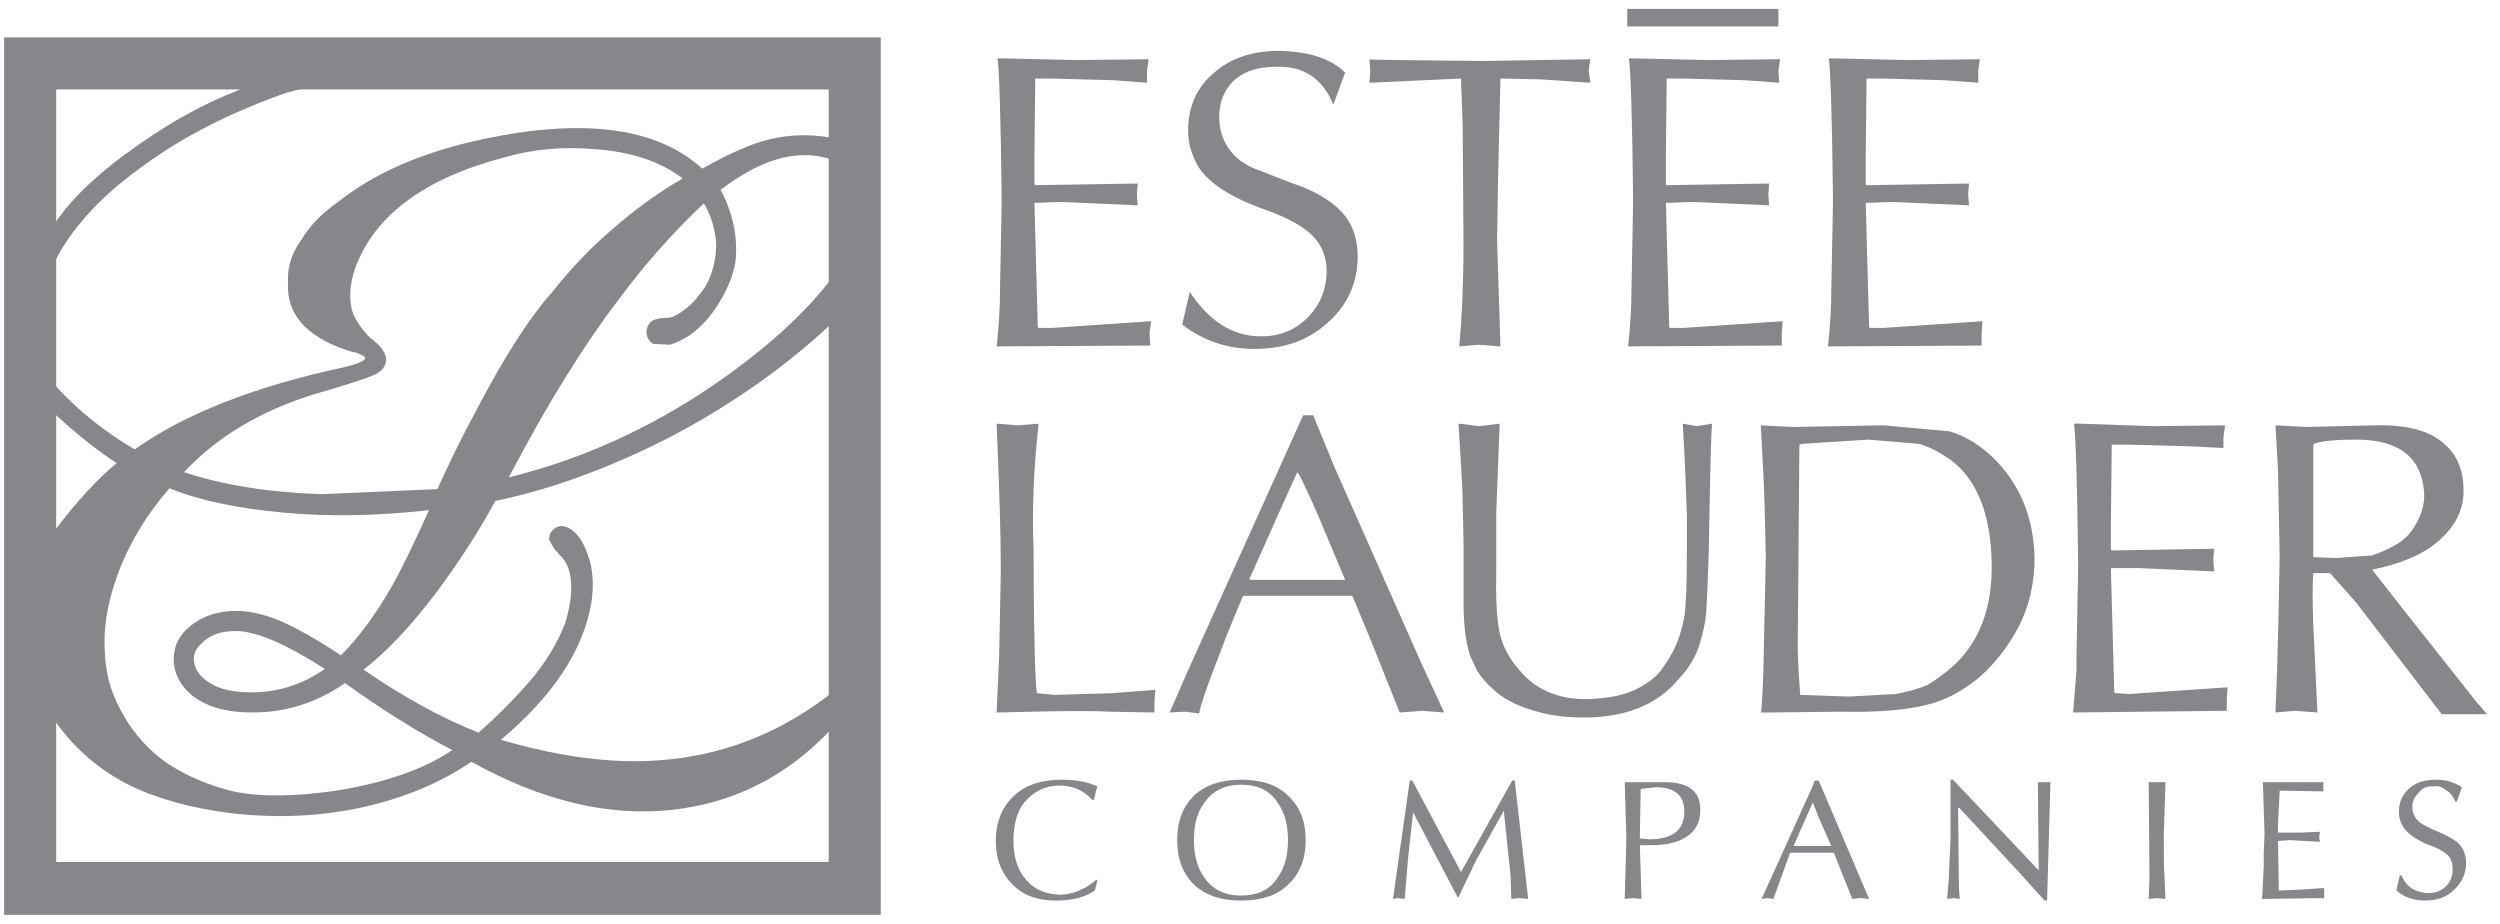
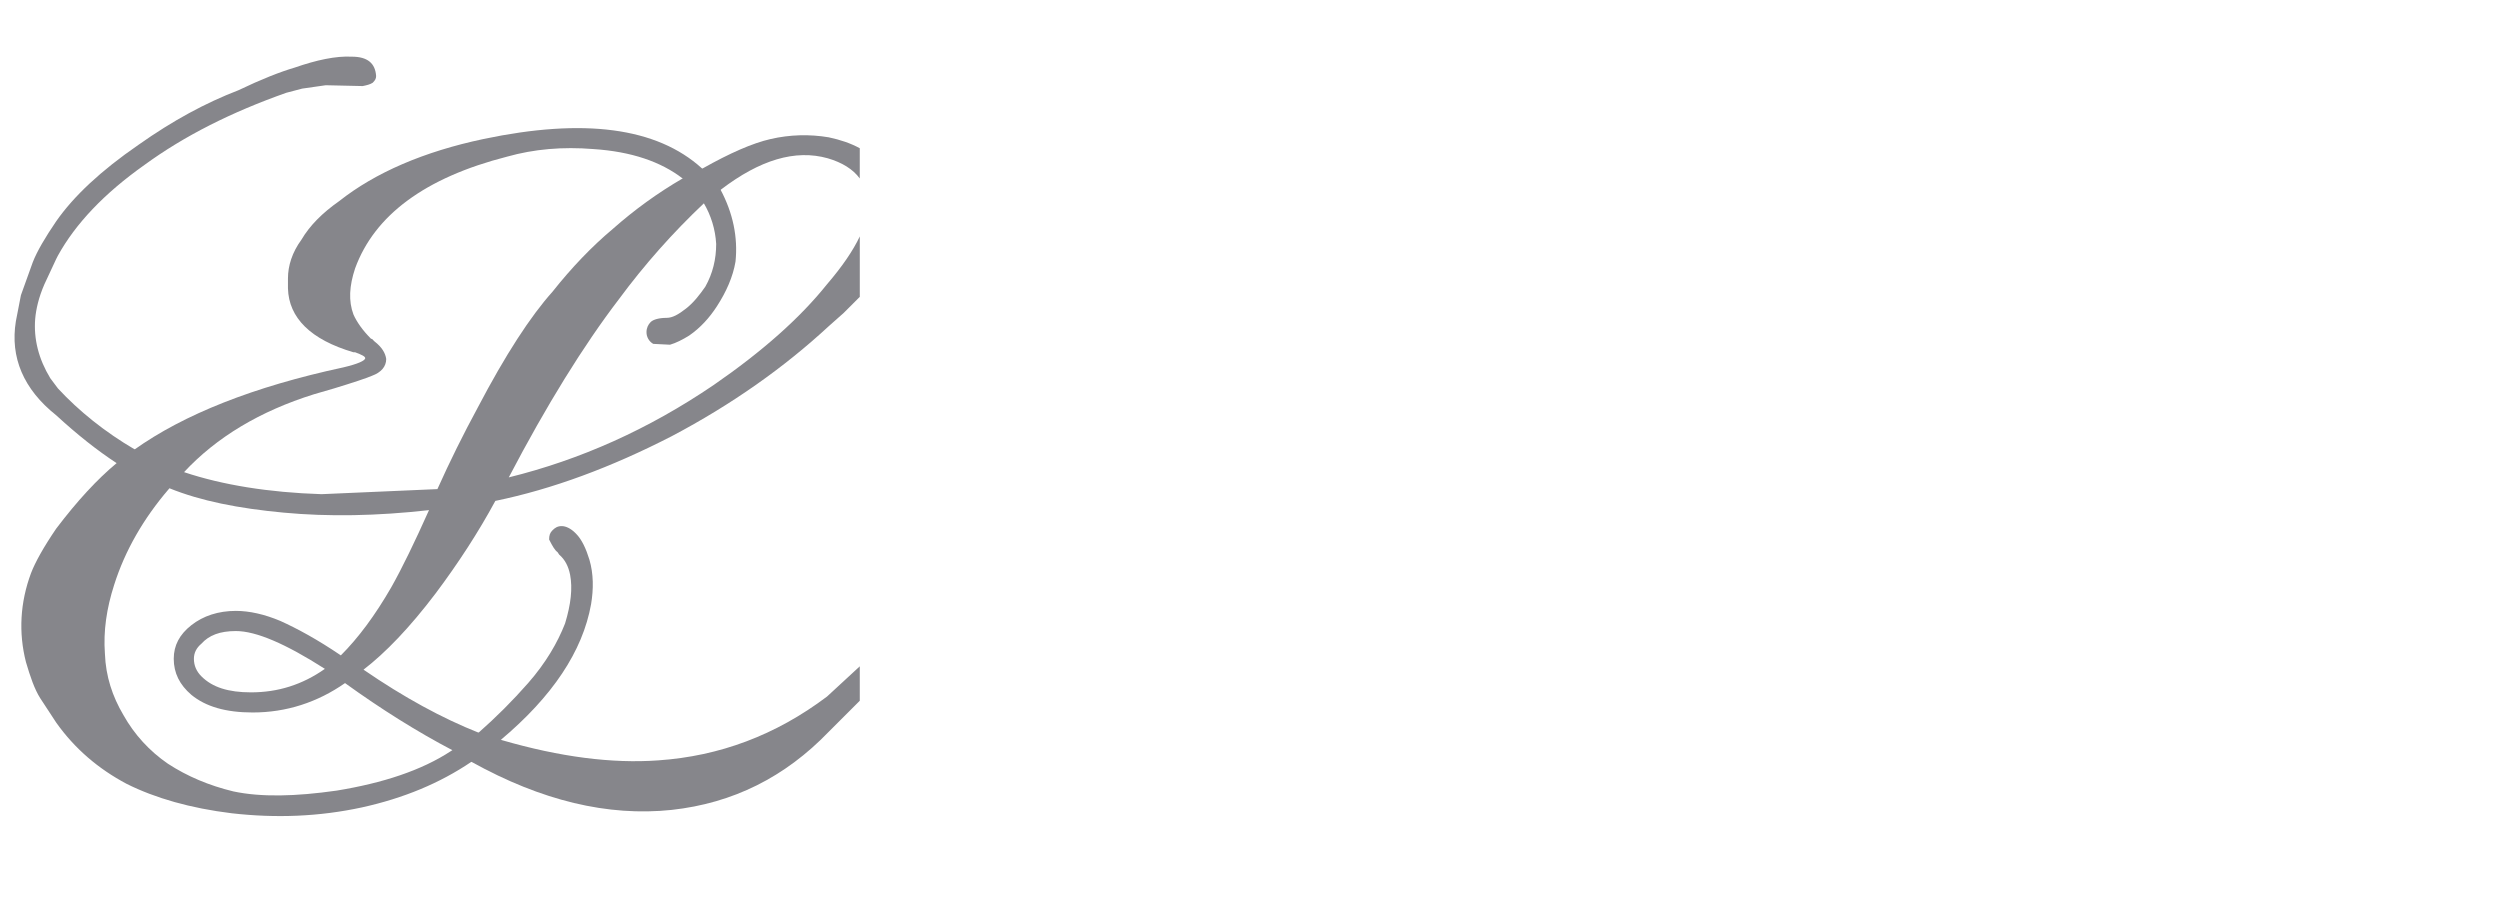
<svg xmlns="http://www.w3.org/2000/svg" width="157" height="58" viewBox="0 0 157 58" fill="none">
  <path fill-rule="evenodd" clip-rule="evenodd" d="M44.608 11.102 45.24 11.893C46.032 13.369 46.348 14.898 46.19 16.428 46.032 17.377 45.61 18.325 45.03 19.222 44.555 19.961 43.974 20.593 43.289 21.067 42.868 21.331 42.445 21.542 42.077 21.648L41.022 21.595C40.892 21.52 40.785 21.413 40.711 21.283 40.636 21.153 40.598 21.006 40.6 20.857 40.6 20.593 40.706 20.382 40.863 20.224 41.022 20.066 41.391 19.961 41.865 19.961 42.234 19.961 42.603 19.75 43.078 19.381 43.552 19.011 43.921 18.537 44.291 18.009 44.765 17.166 44.976 16.269 44.976 15.32 44.924 14.408 44.653 13.521 44.185 12.736L43.5 11.839 42.868 11.207C41.497 10.152 39.651 9.52 37.278 9.362 35.327 9.204 33.535 9.362 31.847 9.837c-5.168 1.319-8.332 3.691-9.545 7.014C21.933 17.958 21.88 18.907 22.197 19.75 22.408 20.225 22.777 20.752 23.305 21.279H23.357L23.515 21.438C23.991 21.806 24.201 22.175 24.254 22.544 24.254 23.019 23.938 23.389 23.357 23.6 22.989 23.757 22.197 24.021 20.984 24.391L19.719 24.759c-3.376 1.055-6.117 2.689-8.174 4.905L11.071 30.086 10.596 30.717c-1.582 1.846-2.742 3.85-3.427 6.012C6.694 38.205 6.483 39.63 6.589 41.054 6.641 42.477 7.063 43.744 7.749 44.902 8.432 46.124 9.389 47.17 10.544 47.961 11.757 48.752 13.128 49.332 14.657 49.701 16.398 50.071 18.56 50.019 21.143 49.65 24.044 49.175 26.469 48.383 28.314 47.17L29.159 46.642 30.055 46.011C31.157 45.041 32.197 44.001 33.166 42.898c1.108-1.265 1.845-2.531 2.32-3.744C35.856 37.942 35.962 36.941 35.803 36.097 35.698 35.57 35.486 35.146 35.118 34.831L35.012 34.673C34.854 34.567 34.696 34.304 34.485 33.882 34.485 33.619 34.537 33.46 34.696 33.303 34.853 33.145 35.011 33.039 35.276 33.039 35.54 33.039 35.856 33.197 36.119 33.461L36.172 33.513C36.541 33.882 36.804 34.462 37.015 35.147 37.278 36.044 37.278 36.993 37.12 37.943 36.593 40.896 34.695 43.745 31.425 46.486L31.003 46.802 30.581 47.225 29.58 47.857c-1.951 1.319-4.219 2.268-6.855 2.849-2.69.579-5.379.685-8.174.367C11.967 50.757 9.752 50.124 7.959 49.229 6.166 48.278 4.69 47.013 3.53 45.379L2.528 43.85C2.159 43.269 1.895 42.478 1.631 41.583c-.474-1.846-.369-3.746.317-5.59C2.211 35.307 2.739 34.356 3.53 33.197c1.319-1.74 2.584-3.111 3.796-4.114L7.854 28.661 8.434 28.239c3.11-2.215 7.488-3.956 13.13-5.168C22.46 22.86 22.935 22.649 22.935 22.491 22.935 22.386 22.724 22.28 22.303 22.123h-.105C19.508 21.332 18.137 19.961 18.084 18.115V17.482C18.084 16.691 18.348 15.848 18.928 15.056 19.456 14.16 20.247 13.369 21.301 12.63c2.267-1.793 5.326-3.111 9.07-3.902 6.275-1.319 10.863-.738 13.71 1.845L44.608 11.102z" fill="#86868b" />
  <path fill-rule="evenodd" clip-rule="evenodd" d="M53.994 9.309C53.413 8.993 52.781 8.781 52.042 8.623 50.834 8.419 49.598 8.455 48.404 8.729c-1.16.263-2.584.896-4.271 1.845l-1.266.633c-1.56.908-3.026 1.968-4.377 3.164C37.171 15.478 35.906 16.796 34.693 18.325c-1.371 1.529-2.953 3.955-4.693 7.277-.907 1.673-1.752 3.378-2.531 5.114L20.192 31.034C16.869 30.928 13.969 30.453 11.596 29.663L9.962 28.976 8.486 28.239c-1.898-1.108-3.533-2.426-4.851-3.85L3.16 23.755c-.738-1.213-1.054-2.479-.949-3.744C2.263 19.431 2.421 18.693 2.79 17.849l.738-1.582L3.635 16.057c1.107-2.004 2.9-3.902 5.432-5.695C11.598 8.516 14.551 7.039 17.978 5.827l1.002-.263 1.476-.211L22.776 5.405C23.04 5.352 23.25 5.3 23.409 5.194 23.566 5.037 23.62 4.931 23.62 4.772 23.567 3.981 23.092 3.559 22.091 3.559 21.088 3.506 19.876 3.77 18.505 4.245 17.609 4.508 16.396 4.983 14.972 5.668c-2.057.791-4.113 1.899-6.275 3.427C6.324 10.73 4.637 12.312 3.53 13.895c-.685 1.002-1.213 1.898-1.476 2.584l-.74 2.059-.317 1.634c-.369 2.267.474 4.271 2.531 5.906 1.319 1.213 2.584 2.215 3.796 3.006L8.432 29.768 10.647 30.665c1.951.791 4.324 1.265 7.172 1.529C20.613 32.457 23.672 32.405 26.942 32.036 26.045 34.039 25.254 35.674 24.569 36.887c-1.003 1.74-2.057 3.165-3.164 4.271-1.476-1.001-2.742-1.686-3.797-2.162C16.606 38.574 15.657 38.364 14.813 38.364 13.706 38.364 12.757 38.68 12.019 39.26 11.28 39.839 10.911 40.526 10.911 41.369 10.911 42.266 11.28 43.003 12.019 43.637 12.915 44.374 14.181 44.744 15.868 44.744c2.11.0 4.061-.633 5.8-1.846C23.936 44.534 26.203 45.956 28.419 47.117L28.735 47.383 29.631 47.856c4.377 2.427 8.543 3.428 12.55 3.006C46.032 50.44 49.301 48.804 52.043 45.957l1.951-1.95v-2.162l-2.057 1.898c-3.216 2.425-6.75 3.744-10.599 4.008C38.439 47.961 35.169 47.539 31.53 46.484L30.054 46.011C27.787 45.114 25.361 43.795 22.829 42.055 24.201 41 25.73 39.418 27.364 37.256c1.423-1.898 2.689-3.85 3.744-5.8 3.586-.739 7.277-2.11 11.073-4.061 3.797-2.004 7.067-4.324 9.862-6.908L52.993 19.644l1.002-1.002V14.846C53.573 15.742 52.887 16.744 51.937 17.851 50.251 19.961 47.877 22.07 44.818 24.179c-4.113 2.795-8.385 4.694-12.867 5.801 2.373-4.535 4.693-8.28 6.909-11.18C40.468 16.622 42.268 14.593 44.238 12.736L44.501 12.473 45.292 11.893c2.425-1.845 4.64-2.531 6.697-1.951C52.885 10.205 53.571 10.627 53.993 11.208L53.994 9.309zM14.813 39.63c1.266.0 3.111.791 5.59 2.374-1.423 1.001-2.953 1.476-4.64 1.476C14.34 43.48 13.337 43.163 12.652 42.477 12.335 42.162 12.177 41.792 12.177 41.371 12.177 41.001 12.335 40.686 12.652 40.421 13.125 39.894 13.811 39.63 14.813 39.63z" fill="#86868b" />
-   <path fill-rule="evenodd" clip-rule="evenodd" d="M55.312 57.454H.259V2.349H55.311L55.312 57.454zM52.043 54.131H3.528V5.618H52.043V54.131zM115.163 3.666l4.64.106L124.338 3.72 124.232 4.458v.738L122.123 5.039 118.275 4.933H117.22L117.166 9.785V11.578L117.22 11.63 123.653 11.525 123.6 12.211 123.653 12.896 118.906 12.685 117.22 12.738H117.167L117.379 20.542 117.43 20.594H118.276L124.497 20.172 124.446 20.91V21.701L114.796 21.754C114.953 20.331 115.006 19.171 115.006 18.221L115.112 12.631C115.06 7.358 114.954 4.352 114.848 3.666H115.163zM111.682 4.457 111.735 5.196 109.573 5.038 105.724 4.932h-1.056L104.617 9.784V11.577L104.668 11.629l6.434-.105L111.05 12.21 111.102 12.895 106.357 12.684 104.669 12.737H104.618L104.828 20.541 104.881 20.593H105.724L111.946 20.172 111.895 20.909v.791L102.245 21.753C102.402 20.33 102.456 19.17 102.456 18.22L102.561 12.63C102.509 7.357 102.403 4.352 102.297 3.666H102.615L107.254 3.771 111.789 3.719 111.682 4.457zm0-3.901h-9.491V1.663h9.491V.556zm1.53 27.315L113.001 27.924 112.896 40.791 112.948 42.108 113.054 43.638 116.113 43.744 119.066 43.584C119.909 43.427 120.594 43.217 121.068 43.005 121.437 42.795 121.859 42.477 122.335 42.108L122.862 41.635C124.391 40.105 125.13 38.048 125.077 35.36 125.024 32.249 124.126 30.087 122.492 28.875 121.807 28.399 121.121 28.03 120.488 27.872L117.325 27.608 113.212 27.871zM112.58 26.816l5.696-.105L122.388 27.08C123.337 27.343 124.234 27.871 125.079 28.662 126.818 30.297 127.715 32.459 127.769 35.043c0 1.529-.318 3.005-1.003 4.324C126.238 40.375 125.563 41.299 124.762 42.108L124.183 42.636C123.181 43.427 122.125 44.008 120.967 44.272 119.7 44.588 117.908 44.745 115.64 44.694L110.999 44.745H110.578C110.631 44.588 110.684 43.744 110.735 42.32L110.894 34.938C110.841 32.407 110.789 30.666 110.735 29.666L110.578 26.712 112.58 26.816zM130.614 26.606 135.202 26.763 139.736 26.711 139.631 27.449V28.134L137.574 28.029 133.672 27.924H132.617L132.564 32.776v1.74L132.617 34.568 139.051 34.462 138.997 35.147 139.051 35.886 134.304 35.675H132.618L132.564 35.728 132.776 43.48 132.882 43.532 133.726 43.584 139.895 43.162 139.843 43.849V44.638L130.193 44.744 130.403 42.107V41.212L130.509 35.569C130.457 30.348 130.352 27.342 130.246 26.604H130.614V26.606zm18.509.105C151.127 26.658 152.604 27.027 153.552 27.924 154.343 28.61 154.713 29.61 154.713 30.823S154.185 33.039 153.183 33.934C152.182 34.831 150.757 35.41 148.965 35.78L149.016 35.833l1.898 2.425 4.589 5.8L156.188 44.85H153.339L147.961 37.835 146.327 35.991H145.271C145.22 36.676 145.22 37.731 145.271 39.207L145.535 44.744 144.112 44.638 142.899 44.744 143.004 42.002C143.057 40.472 143.109 38.1 143.163 34.935L143.057 29.451 142.899 26.709l1.898.105L149.123 26.711zM145.273 27.924v7.065L146.698 35.042 148.965 34.885C149.458 34.718 149.934 34.506 150.388 34.251 150.949 33.953 151.409 33.494 151.707 32.933 152.076 32.299 152.288 31.614 152.234 30.929 152.077 28.714 150.652 27.607 147.963 27.607 146.592 27.607 145.695 27.712 145.327 27.87L145.273 27.924zM66.016 4.932H65.015L64.962 9.784V11.577L65.015 11.629l6.434-.105L71.396 12.21 71.448 12.895 66.702 12.684 65.016 12.737H64.963L65.173 20.541 65.225 20.593H66.069L72.292 20.172 72.187 20.909 72.239 21.7 62.589 21.753C62.748 20.33 62.8 19.17 62.8 18.22L62.906 12.63C62.853 7.357 62.748 4.352 62.643 3.666H62.959l4.641.106L72.134 3.719 72.029 4.457V5.196l-2.11-.158L66.016 4.932zM63.907 26.711l1.319-.105C64.91 29.401 64.804 32.091 64.91 34.568 64.91 38.102 64.962 40.631 65.015 42.108L65.067 43.059 65.12 43.533 66.227 43.639 69.813 43.533 72.555 43.321 72.502 44.06V44.745L69.708 44.694C68.705 44.64 67.123 44.64 64.856 44.694L62.588 44.745l.158-3.532L62.852 35.781C62.852 33.513 62.747 30.454 62.588 26.606l1.319.105zm10.81-8.385c1.214 1.846 2.69 2.796 4.482 2.796C80.412 21.122 81.413 20.7 82.204 19.856 82.943 19.065 83.312 18.115 83.312 17.008 83.312 16.111 82.995 15.373 82.416 14.793 81.837 14.213 80.885 13.685 79.569 13.211 77.301 12.42 75.824 11.471 75.191 10.363 74.823 9.678 74.612 8.992 74.612 8.201 74.612 6.725 75.139 5.512 76.193 4.615 77.248 3.666 78.619 3.191 80.36 3.191 82.205 3.244 83.577 3.666 84.473 4.562L83.735 6.566C83.05 4.932 81.889 4.14 80.149 4.193 79.042 4.193 78.145 4.457 77.512 5.037 76.879 5.618 76.562 6.409 76.562 7.41 76.615 8.834 77.301 9.889 78.619 10.522L81.046 11.471C82.522 11.945 83.577 12.578 84.262 13.316 84.947 14.055 85.263 15.004 85.263 16.112 85.263 17.746 84.629 19.171 83.365 20.277 82.152 21.385 80.624 21.913 78.778 21.913 77.037 21.913 75.561 21.385 74.242 20.383L74.717 18.326zM96.76 4.985 94.28 4.932H94.228L94.071 11.524 94.018 15.163 94.229 21.755 92.858 21.649 91.645 21.755C91.803 20.015 91.909 17.799 91.909 15.216L91.856 7.886 91.751 4.933 86.004 5.197 86.055 4.458 86.004 3.72C86.161 3.772 88.376 3.772 92.647 3.825H93.438l6.434-.105L99.766 4.405 99.872 5.196l-3.112-.211zM82.469 26.078l1.319 3.217 3.271 7.382 2.214 5.009L90.696 44.745 89.325 44.64 87.901 44.745 86.003 40.001l-1.055-2.531L84.894 37.416H78.093L78.04 37.469l-1.002 2.425L76.194 42.108C75.772 43.217 75.455 44.112 75.298 44.8L74.401 44.694 73.452 44.745 74.559 42.214l7.278-16.136H82.469zm11.708.528L93.965 32.195V35.993C93.913 38.261 94.071 39.737 94.387 40.422 94.65 41.107 95.02 41.635 95.442 42.108 96.445 43.321 97.921 43.954 99.766 43.902 101.085 43.85 102.14 43.639 102.982 43.163 103.457 42.899 103.933 42.583 104.301 42.108 104.564 41.74 104.828 41.37 105.04 40.948 105.409 40.263 105.619 39.524 105.778 38.733 105.884 37.995 105.935 36.677 105.935 34.779V32.353C105.884 30.929 105.831 29.031 105.674 26.605L106.569 26.763 107.518 26.605C107.466 27.132 107.414 28.925 107.36 31.93L107.309 34.673C107.255 36.413 107.203 37.678 107.151 38.469 107.098 39.103 106.94 39.788 106.728 40.473 106.57 41.054 106.254 41.582 105.884 42.108L105.199 42.898C103.881 44.323 101.983 45.06 99.452 45.06 98.239 45.06 97.184 44.903 96.183 44.587 95.18 44.271 94.337 43.849 93.757 43.269 93.366 42.935 93.028 42.543 92.755 42.108L92.333 41.212C92.07 40.421 91.911 39.315 91.911 37.942V34.094L91.858 31.667C91.858 30.823 91.754 29.136 91.595 26.605L92.913 26.763 94.177 26.606zM95.125 49.017 95.969 56.453 95.441 56.4 94.913 56.453 94.862 54.975 94.44 50.916 92.7 54.026 91.591 56.347H91.54L88.744 51.021 88.428 53.868 88.217 56.453 87.795 56.4 87.479 56.453l1.055-7.436H88.692L91.751 54.764 94.967 49.017H95.125zM104.354 49.123C105.989 49.069 106.78 49.65 106.78 50.863 106.78 51.654 106.462 52.234 105.83 52.603 105.303 52.919 104.618 53.077 103.721 53.077H102.981L103.087 56.453 102.56 56.4 102.032 56.453 102.138 52.655 102.032 49.123h2.322zM84.473 36.414l-1.634-3.902C81.995 30.56 81.52 29.611 81.467 29.665l-.581 1.265L78.461 36.362 78.513 36.414h5.959zM80.254 50.441C79.779 49.65 78.988 49.28 77.934 49.28 76.931 49.28 76.141 49.65 75.614 50.441 75.191 51.021 74.98 51.758 74.98 52.761 74.98 53.71 75.191 54.501 75.614 55.08 76.141 55.871 76.931 56.241 77.934 56.241 78.989 56.241 79.779 55.872 80.254 55.08 80.676 54.501 80.886 53.709 80.886 52.761 80.886 51.812 80.676 51.021 80.254 50.441zM80.886 55.555C80.201 56.241 79.2 56.556 77.934 56.556c-1.214.0-2.215-.316-2.953-1.001C74.296 54.87 73.927 53.974 73.927 52.76c0-1.214.369-2.11 1.054-2.795C75.72 49.279 76.722 48.964 77.934 48.964 79.2 48.964 80.201 49.279 80.886 49.965 81.626 50.65 81.995 51.547 81.995 52.76 81.995 53.974 81.626 54.87 80.886 55.555zM102.981 52.655 103.562 52.708c1.476.0 2.214-.581 2.214-1.74.0-1.003-.579-1.53-1.792-1.53L103.035 49.544 102.981 52.655zM68.917 49.386C68.811 49.702 68.759 49.965 68.705 50.23H68.6C68.073 49.65 67.388 49.333 66.544 49.333 65.647 49.333 64.91 49.702 64.329 50.388 63.854 50.969 63.644 51.812 63.644 52.813 63.644 53.816 63.907 54.66 64.434 55.24 64.91 55.82 65.595 56.136 66.491 56.19 67.335 56.19 68.126 55.872 68.864 55.24L68.917 55.292 68.759 55.925C68.126 56.347 67.335 56.557 66.333 56.557 65.173 56.557 64.276 56.241 63.591 55.556 62.906 54.871 62.536 53.974 62.536 52.813c0-1.213.422-2.214 1.214-2.9C64.434 49.28 65.436 48.964 66.702 48.964 67.598 48.964 68.337 49.123 68.917 49.386zm76.99.0V49.702L143.165 49.65 143.059 51.758v.528h1.477L145.695 52.234 145.643 52.603 145.695 52.867 143.797 52.761 143.059 52.812V52.972L143.111 55.925 144.43 55.871 145.958 55.766V56.452H145.907V56.399L142.057 56.452 142.163 54.394V53.551L142.214 52.39 142.11 49.121h3.797V49.386zM154.607 49.439 154.291 50.336H154.185C154.08 50.072 153.922 49.808 153.658 49.65 153.394 49.439 153.13 49.333 152.867 49.387 152.445 49.334 152.128 49.493 151.918 49.756 151.654 50.02 151.496 50.284 151.496 50.651 151.496 51.073 151.653 51.391 151.969 51.654 152.181 51.812 152.603 52.022 153.236 52.286 153.815 52.549 154.185 52.761 154.395 52.972 154.713 53.288 154.871 53.71 154.871 54.185 154.871 54.87 154.607 55.398 154.131 55.871 153.658 56.346 153.024 56.556 152.287 56.556 151.602 56.556 150.968 56.346 150.493 55.925L150.705 54.974H150.811C150.968 55.343 151.178 55.607 151.496 55.819 151.812 55.976 152.128 56.082 152.497 56.082 152.972 56.082 153.34 55.925 153.604 55.66 153.869 55.397 154.027 55.027 154.027 54.605S153.921 53.866 153.658 53.656C153.446 53.444 153.024 53.234 152.445 53.023 151.812 52.759 151.338 52.443 151.074 52.126 150.796 51.804 150.645 51.392 150.651 50.966 150.651 50.333 150.914 49.805 151.39 49.436 151.759 49.12 152.339 48.963 153.024 48.963 153.588 48.959 154.139 49.125 154.607 49.439zM128.768 49.123 128.556 56.557H128.399l-1.423-1.582-3.956-4.27L122.969 50.757 123.02 55.766 123.072 56.453 122.705 56.4 122.283 56.453 122.387 55.135 122.493 52.655V48.964H122.65l5.38 5.694L127.977 49.122 128.768 49.123zM135.993 49.123 135.887 52.392C135.887 53.604 135.887 54.501 135.938 55.187L135.992 56.454 135.464 56.401 134.937 56.454 134.988 55.187 134.937 49.124 135.993 49.123zM114.004 49.017H114.214L117.379 56.453 116.851 56.4 116.324 56.453l-1.161-2.901H112.421L111.366 56.453 110.997 56.4 110.629 56.453 113.898 49.229V49.123L114.004 49.017zM113.846 50.387 112.633 53.13h2.372L114.214 51.336 113.846 50.387z" fill="#86868b" />
</svg>